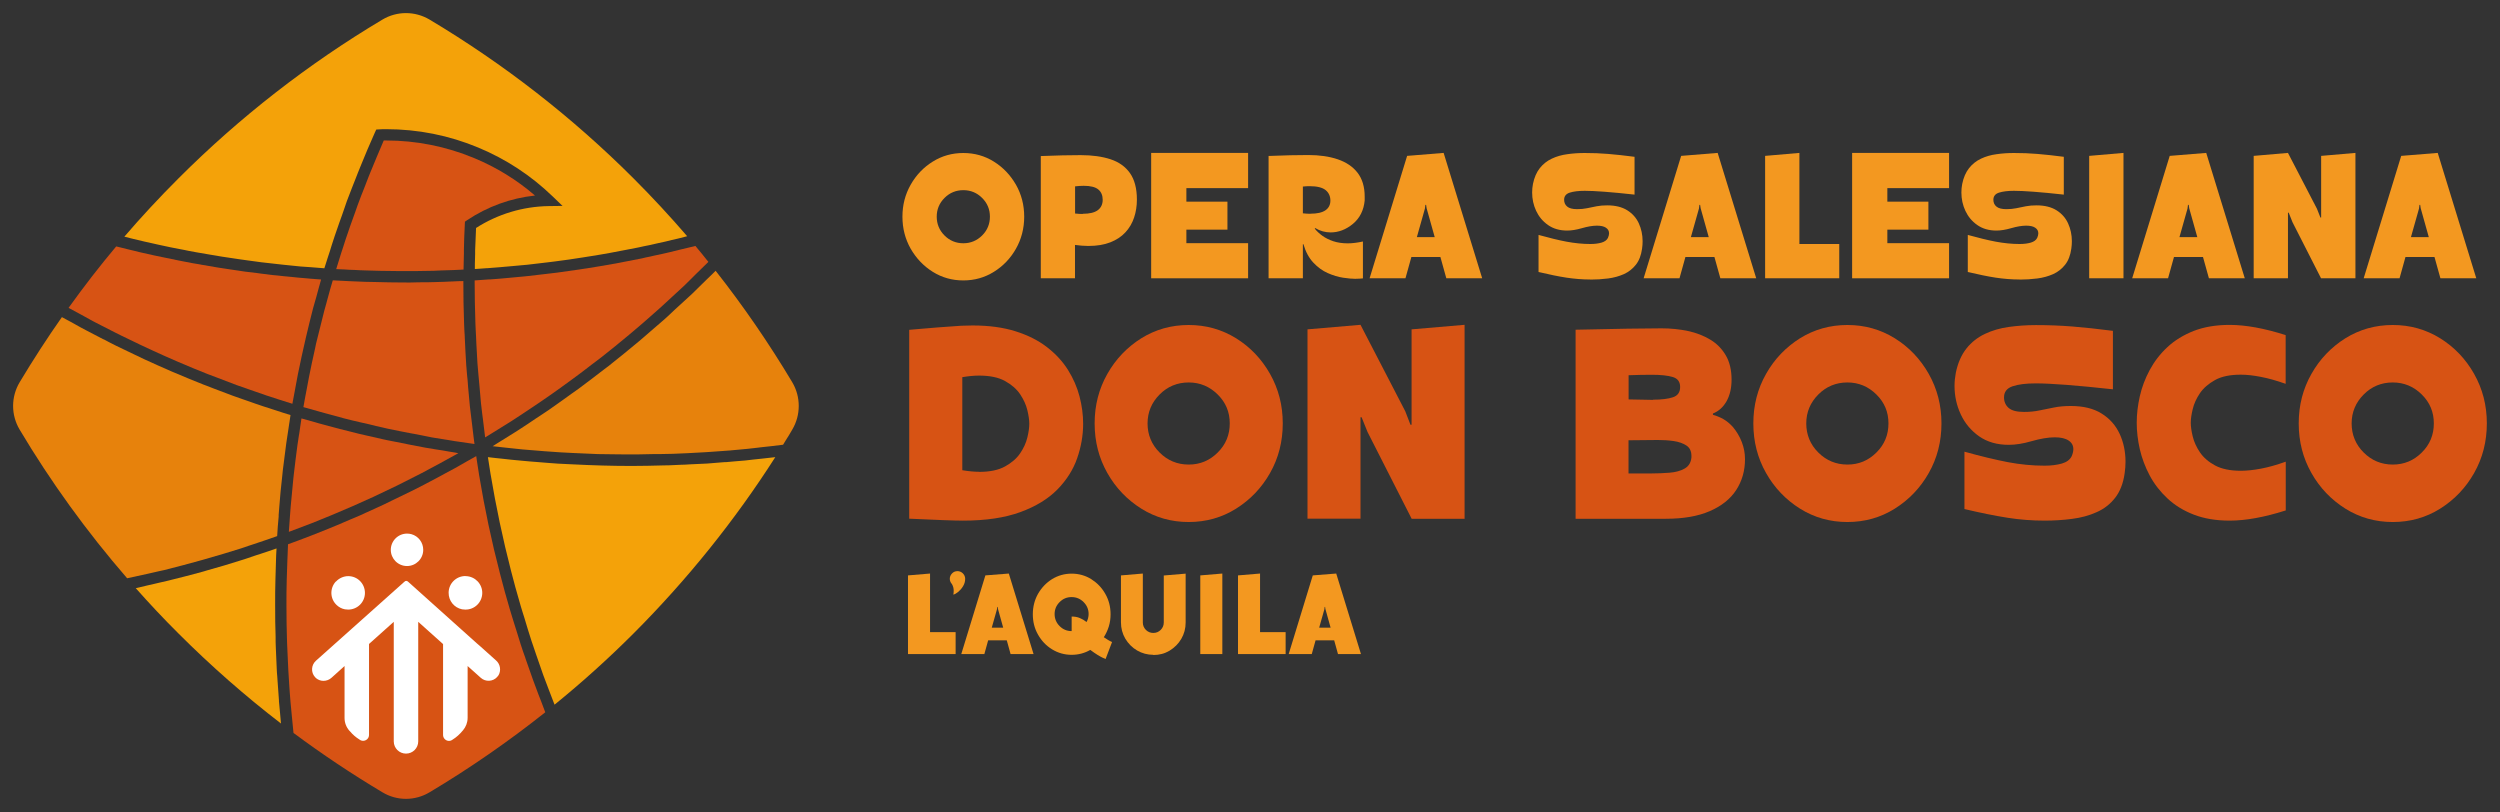
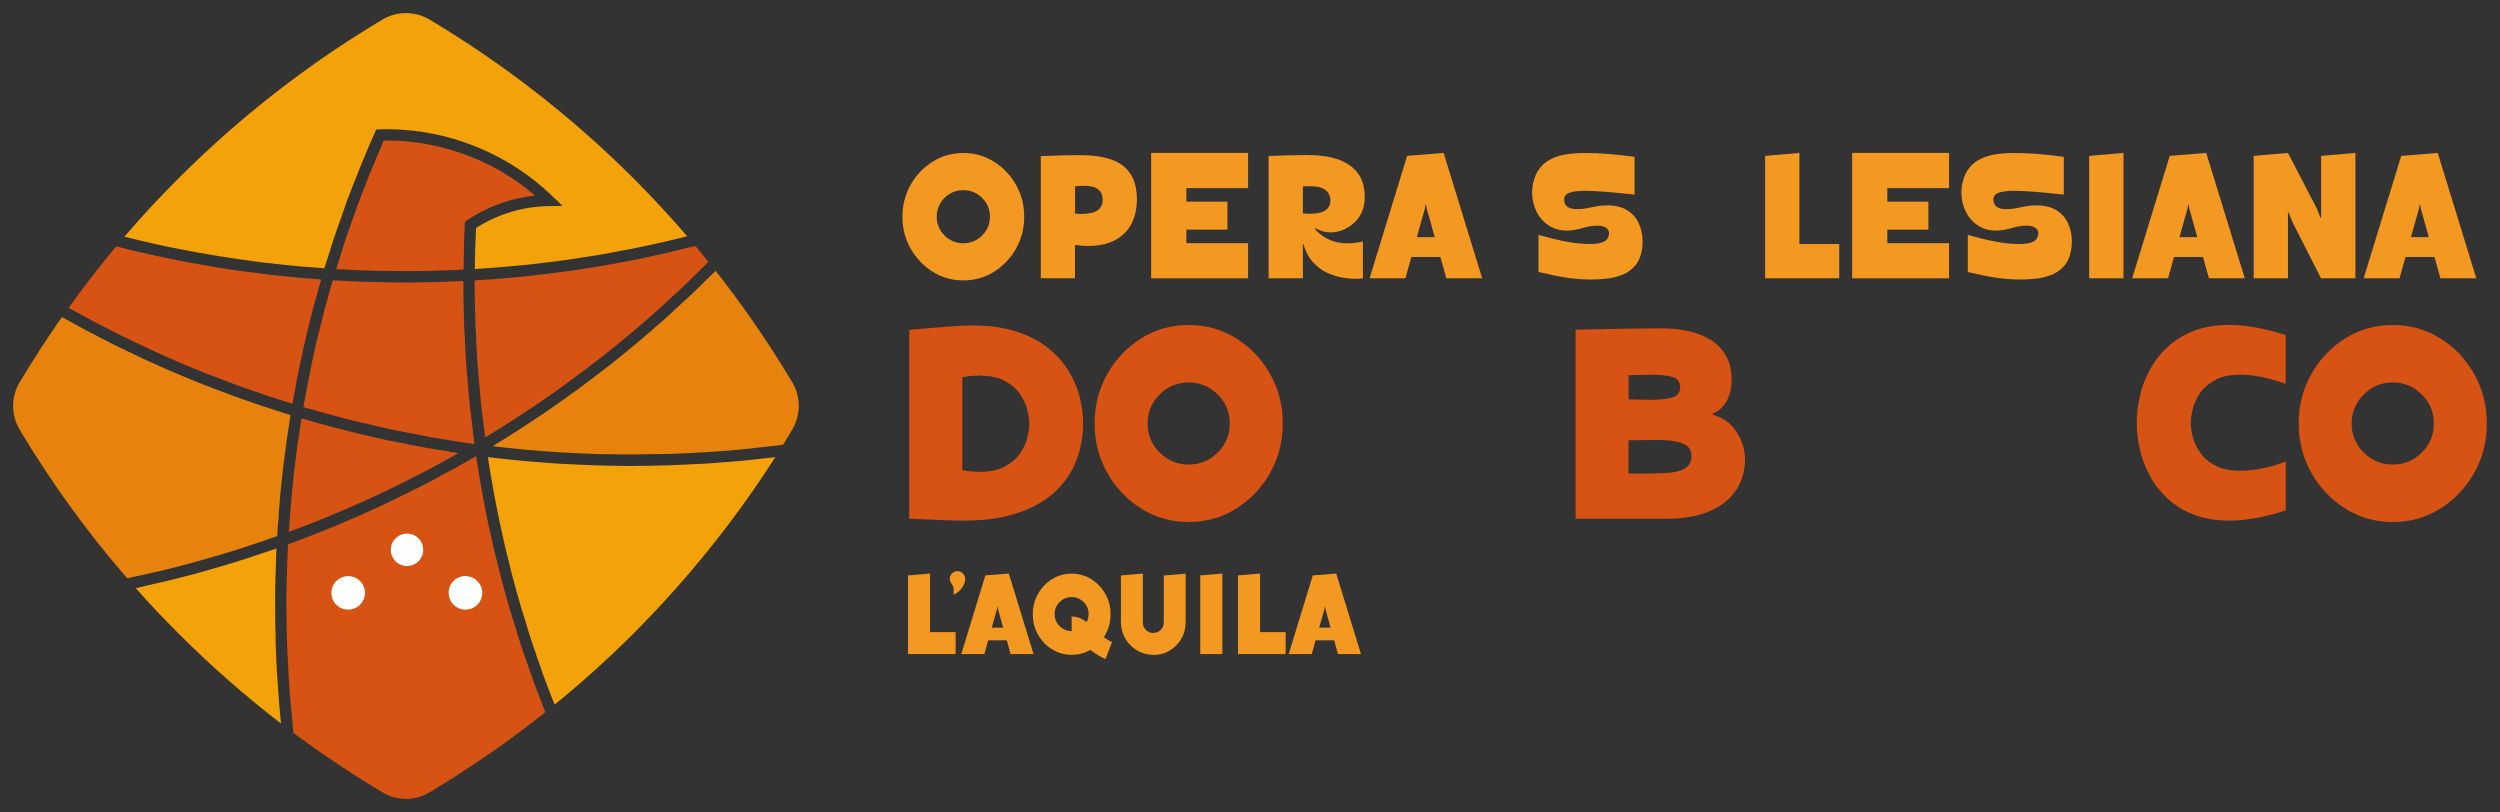
<svg xmlns="http://www.w3.org/2000/svg" id="Livello_1" data-name="Livello 1" viewBox="0 0 269.77 87.62">
  <rect x="0" y="0" width="269.77" height="87.62" fill="#333333" stroke="none" />
  <defs>
    <style>
      .cls-1 {
        fill: #e7820c;
      }

      .cls-2 {
        fill: #f39820;
      }

      .cls-3 {
        fill: #fff;
      }

      .cls-4 {
        fill: #d75314;
      }

      .cls-5 {
        fill: #f4a209;
      }
    </style>
  </defs>
  <g>
    <path class="cls-2" d="M103.95,30.26c-1.21,0-2.31-.31-3.3-.93-.99-.62-1.78-1.45-2.38-2.49-.59-1.04-.89-2.19-.89-3.46s.3-2.41.89-3.45c.59-1.04,1.38-1.87,2.38-2.49.99-.62,2.09-.93,3.3-.93s2.31.31,3.3.93c.99.62,1.78,1.45,2.38,2.49.59,1.04.89,2.19.89,3.45s-.3,2.42-.89,3.46c-.59,1.04-1.38,1.87-2.38,2.49-.99.62-2.09.93-3.3.93ZM103.95,26.25c.79,0,1.46-.28,2.03-.84.56-.56.84-1.24.84-2.03s-.28-1.46-.84-2.02c-.56-.56-1.24-.84-2.03-.84s-1.47.28-2.03.84c-.56.56-.84,1.23-.84,2.02s.28,1.47.84,2.03c.56.56,1.24.84,2.03.84Z" />
    <path class="cls-2" d="M116.01,30.03h-3.7v-13.19c1.7-.07,3.14-.1,4.31-.1,1.25,0,2.32.15,3.23.45.9.3,1.6.8,2.09,1.5s.74,1.65.74,2.85c0,.68-.1,1.33-.3,1.93-.2.6-.51,1.14-.94,1.6-.42.46-.97.82-1.63,1.08s-1.45.39-2.37.39c-.45,0-.93-.04-1.44-.11v3.58ZM116.83,23.07c.74,0,1.28-.13,1.63-.39s.53-.64.53-1.12-.16-.86-.48-1.12-.84-.39-1.57-.39c-.28,0-.59.02-.93.06v2.93c.3.03.57.05.82.05Z" />
    <path class="cls-2" d="M134.68,30.03h-10.46v-13.53h10.46v3.8h-6.66v1.46h4.43v3.02h-4.43v1.46h6.66v3.8Z" />
    <path class="cls-2" d="M146.33,30.09c-.37,0-.84-.04-1.38-.12-.55-.08-1.1-.25-1.67-.5-.57-.25-1.09-.63-1.56-1.13-.47-.5-.83-1.16-1.07-1.99h-.06v3.68h-3.7v-13.2c1.7-.07,3.13-.1,4.3-.1s2.25.15,3.16.46c.91.31,1.63.79,2.14,1.45s.77,1.52.77,2.57c0,.14,0,.28,0,.42-.1,1.07-.53,1.91-1.27,2.53-.74.61-1.54.92-2.41.92-.59,0-1.14-.16-1.66-.47l-.05.06c.22.28.49.53.82.77s.73.44,1.18.59.98.23,1.56.23c.5,0,1.04-.07,1.64-.2v3.98c-.27.03-.52.04-.74.04ZM141.41,23.06c.72,0,1.26-.12,1.62-.37.36-.25.53-.6.53-1.05s-.17-.85-.52-1.13-.92-.42-1.73-.42c-.22,0-.46.01-.72.04v2.89c.3.03.57.05.82.05Z" />
    <path class="cls-2" d="M159.94,30.03h-3.87l-.64-2.3h-3.13l-.64,2.3h-3.87l4.05-13.21,3.94-.32,4.16,13.53ZM154.82,25.6l-.88-3.14-.05-.35h-.08l-.05.4-.87,3.08h1.92Z" />
    <path class="cls-2" d="M171.62,30.16c-.87,0-1.73-.07-2.59-.2s-1.86-.34-3.01-.61v-4c1.16.32,2.17.57,3.03.73.86.16,1.72.25,2.56.25.47,0,.87-.05,1.21-.15.34-.1.57-.27.69-.51.08-.18.12-.35.12-.49,0-.26-.11-.46-.34-.61-.22-.15-.55-.22-.97-.22-.45,0-1,.09-1.65.28-.56.16-1.08.25-1.56.25-.81,0-1.5-.2-2.07-.6-.57-.4-.99-.91-1.28-1.53-.29-.62-.43-1.28-.43-1.98,0-.31.03-.62.09-.93.14-.69.39-1.26.74-1.7s.78-.78,1.29-1.02,1.06-.4,1.67-.48c.61-.09,1.24-.13,1.89-.13.87,0,1.71.03,2.53.1s1.77.17,2.84.31v4.08c-2.54-.28-4.33-.41-5.38-.41-.68,0-1.22.07-1.62.2-.4.13-.6.39-.6.77,0,.3.11.55.33.73.22.19.58.28,1.07.28.38,0,.74-.03,1.07-.1.33-.07.68-.14,1.03-.21.35-.07.74-.1,1.16-.1.87,0,1.59.18,2.15.53s.98.82,1.25,1.41.41,1.24.41,1.94c0,.26-.02.53-.06.8-.1.71-.32,1.29-.67,1.73-.35.44-.78.78-1.29,1.01-.52.23-1.09.39-1.71.47-.62.08-1.26.12-1.91.12Z" />
-     <path class="cls-2" d="M189.51,30.03h-3.87l-.64-2.3h-3.13l-.64,2.3h-3.87l4.05-13.21,3.94-.32,4.16,13.53ZM184.39,25.6l-.88-3.14-.05-.35h-.08l-.05.4-.87,3.08h1.92Z" />
    <path class="cls-2" d="M198.47,30.03h-8v-13.21l3.7-.32v9.83h4.3v3.7Z" />
    <path class="cls-2" d="M210.32,30.03h-10.46v-13.53h10.46v3.8h-6.66v1.46h4.43v3.02h-4.43v1.46h6.66v3.8Z" />
    <path class="cls-2" d="M217.94,30.16c-.87,0-1.73-.07-2.59-.2s-1.86-.34-3.01-.61v-4c1.16.32,2.17.57,3.03.73.86.16,1.72.25,2.56.25.47,0,.87-.05,1.21-.15.34-.1.57-.27.69-.51.08-.18.12-.35.12-.49,0-.26-.11-.46-.34-.61-.22-.15-.55-.22-.97-.22-.45,0-1,.09-1.65.28-.56.16-1.08.25-1.56.25-.81,0-1.5-.2-2.07-.6-.57-.4-.99-.91-1.28-1.53-.29-.62-.43-1.28-.43-1.98,0-.31.03-.62.09-.93.14-.69.39-1.26.74-1.7s.78-.78,1.29-1.02,1.06-.4,1.67-.48c.61-.09,1.24-.13,1.89-.13.87,0,1.71.03,2.53.1s1.77.17,2.84.31v4.08c-2.54-.28-4.33-.41-5.38-.41-.68,0-1.22.07-1.62.2-.4.13-.6.39-.6.77,0,.3.11.55.33.73.22.19.58.28,1.07.28.38,0,.74-.03,1.07-.1.33-.07.68-.14,1.03-.21.35-.07.74-.1,1.16-.1.87,0,1.59.18,2.15.53s.98.82,1.25,1.41.41,1.24.41,1.94c0,.26-.02.53-.06.8-.1.71-.32,1.29-.67,1.73-.35.44-.78.78-1.29,1.01-.52.23-1.09.39-1.71.47-.62.08-1.26.12-1.91.12Z" />
    <path class="cls-2" d="M229.14,30.03h-3.7v-13.21l3.7-.32v13.53Z" />
    <path class="cls-2" d="M242.23,30.03h-3.87l-.64-2.3h-3.13l-.64,2.3h-3.87l4.05-13.21,3.94-.32,4.16,13.53ZM237.11,25.6l-.88-3.14-.05-.35h-.08l-.05.4-.87,3.08h1.92Z" />
    <path class="cls-2" d="M254.16,30.03h-3.7l-3.08-6.05-.41-1.03h-.08v7.08h-3.7v-13.21l3.7-.32,3.13,6.03.37.94h.08v-6.65l3.7-.32v13.53Z" />
    <path class="cls-2" d="M267.21,30.03h-3.87l-.64-2.3h-3.13l-.64,2.3h-3.87l4.05-13.21,3.94-.32,4.16,13.53ZM262.09,25.6l-.88-3.14-.05-.35h-.08l-.05.4-.87,3.08h1.92Z" />
    <path class="cls-4" d="M103.89,56.18c-.86,0-2.79-.07-5.78-.21v-20.38c2.26-.2,4.13-.35,5.61-.44.42-.02.82-.03,1.22-.03,1.77,0,3.32.21,4.65.63,1.33.42,2.46.99,3.39,1.71.93.72,1.68,1.53,2.26,2.45.57.91.99,1.87,1.25,2.87.26,1,.39,1.98.39,2.95,0,1.25-.22,2.5-.65,3.73-.43,1.24-1.15,2.36-2.14,3.37-1,1.01-2.32,1.82-3.99,2.43-1.66.61-3.73.92-6.21.92ZM105.65,50.92c1.15,0,2.08-.19,2.79-.58.71-.39,1.26-.86,1.64-1.42.38-.56.64-1.13.78-1.71.14-.58.21-1.07.21-1.47s-.07-.9-.21-1.48c-.14-.58-.4-1.15-.78-1.72-.38-.56-.93-1.04-1.64-1.43-.71-.39-1.64-.58-2.79-.58-.55,0-1.15.06-1.81.17v10.04c.66.11,1.27.17,1.81.17Z" />
    <path class="cls-4" d="M128.27,56.33c-1.87,0-3.57-.48-5.11-1.44-1.53-.96-2.76-2.24-3.67-3.85-.91-1.61-1.37-3.39-1.37-5.35s.46-3.73,1.37-5.34c.91-1.61,2.14-2.89,3.67-3.85,1.53-.95,3.24-1.43,5.11-1.43s3.57.48,5.11,1.43c1.53.95,2.76,2.24,3.67,3.85.91,1.61,1.37,3.39,1.37,5.34s-.46,3.75-1.37,5.35c-.91,1.61-2.14,2.89-3.67,3.85-1.53.96-3.24,1.44-5.11,1.44ZM128.27,50.13c1.22,0,2.26-.43,3.13-1.3.87-.86,1.3-1.91,1.3-3.14s-.43-2.26-1.3-3.12c-.87-.86-1.91-1.3-3.13-1.3s-2.28.43-3.14,1.3c-.86.86-1.3,1.91-1.3,3.12s.43,2.28,1.3,3.14c.86.86,1.91,1.3,3.14,1.3Z" />
-     <path class="cls-4" d="M158.05,55.98h-5.72l-4.76-9.36-.64-1.59h-.12v10.94h-5.72v-20.43l5.72-.49,4.83,9.33.56,1.45h.12v-10.29l5.72-.49v20.91Z" />
    <path class="cls-4" d="M179.75,55.98h-9.73v-20.4c4.41-.1,7.5-.15,9.28-.15,1,0,1.95.1,2.85.29.9.19,1.71.51,2.42.94.71.43,1.26,1,1.67,1.71.41.71.61,1.58.61,2.61,0,.89-.18,1.66-.53,2.3-.36.64-.85,1.09-1.48,1.34v.14c.44.13.82.29,1.15.48.33.19.66.46,1,.83.41.49.73,1.03.96,1.62.23.59.35,1.21.35,1.86,0,1.25-.32,2.36-.95,3.33s-1.59,1.73-2.86,2.28c-1.27.55-2.85.82-4.74.82ZM178.39,43.13c.9,0,1.62-.09,2.13-.26.52-.17.78-.54.78-1.11s-.27-.92-.8-1.08c-.53-.16-1.3-.24-2.29-.24-.78,0-1.61.02-2.47.05v2.61l2.65.05ZM178.13,51.09c.69,0,1.36-.03,2.02-.08.66-.05,1.2-.2,1.64-.45.44-.25.68-.65.73-1.21v-.14c0-.52-.18-.9-.55-1.14s-.83-.4-1.39-.48c-.56-.08-1.13-.11-1.71-.11-.97,0-2.01.01-3.14.03v3.58h2.39Z" />
-     <path class="cls-4" d="M199.35,56.33c-1.87,0-3.57-.48-5.11-1.44-1.53-.96-2.76-2.24-3.67-3.85-.91-1.61-1.37-3.39-1.37-5.35s.46-3.73,1.37-5.34c.91-1.61,2.14-2.89,3.67-3.85,1.53-.95,3.24-1.43,5.11-1.43s3.57.48,5.11,1.43c1.53.95,2.76,2.24,3.67,3.85.91,1.61,1.37,3.39,1.37,5.34s-.46,3.75-1.37,5.35c-.91,1.61-2.14,2.89-3.67,3.85-1.53.96-3.24,1.44-5.11,1.44ZM199.35,50.13c1.22,0,2.26-.43,3.13-1.3.87-.86,1.3-1.91,1.3-3.14s-.43-2.26-1.3-3.12c-.87-.86-1.91-1.3-3.13-1.3s-2.28.43-3.14,1.3c-.86.86-1.3,1.91-1.3,3.12s.43,2.28,1.3,3.14c.86.86,1.91,1.3,3.14,1.3Z" />
-     <path class="cls-4" d="M220.64,56.18c-1.34,0-2.68-.1-4.01-.31-1.33-.21-2.88-.52-4.65-.94v-6.19c1.79.5,3.35.87,4.68,1.13,1.33.25,2.65.38,3.96.38.72,0,1.34-.08,1.87-.23.52-.15.88-.42,1.06-.79.12-.28.18-.54.18-.76,0-.4-.17-.71-.52-.94-.35-.23-.84-.34-1.49-.34-.69,0-1.54.14-2.55.43-.86.25-1.67.38-2.41.38-1.26,0-2.33-.31-3.2-.92-.87-.62-1.53-1.4-1.98-2.37-.45-.97-.67-1.99-.67-3.06,0-.48.05-.95.14-1.43.22-1.07.61-1.94,1.15-2.62.54-.68,1.21-1.2,1.99-1.57.78-.37,1.64-.62,2.58-.75.94-.13,1.91-.2,2.92-.2,1.34,0,2.65.05,3.92.15,1.27.1,2.73.26,4.39.47v6.31c-3.92-.43-6.7-.64-8.32-.64-1.05,0-1.88.1-2.5.31-.62.21-.93.61-.93,1.2,0,.47.17.85.5,1.14.34.29.89.43,1.66.43.59,0,1.14-.05,1.66-.16s1.05-.21,1.59-.32c.54-.11,1.14-.16,1.8-.16,1.35,0,2.46.27,3.33.82.87.54,1.51,1.27,1.94,2.19.42.91.63,1.92.63,3,0,.41-.03.82-.09,1.23-.15,1.1-.5,1.99-1.03,2.67-.53.68-1.2,1.2-2,1.55-.8.36-1.68.6-2.64.72-.97.13-1.95.19-2.96.19Z" />
    <path class="cls-4" d="M240.59,56.18c-1.47,0-2.76-.22-3.87-.65-1.11-.43-2.05-1.01-2.84-1.75-.78-.73-1.42-1.55-1.91-2.47s-.84-1.86-1.07-2.84c-.22-.98-.33-1.93-.33-2.84v-.02c0-.91.11-1.86.33-2.84.22-.98.58-1.93,1.07-2.84s1.12-1.74,1.91-2.47c.78-.73,1.73-1.31,2.84-1.75,1.11-.43,2.4-.65,3.87-.65,1.74,0,3.76.37,6.05,1.1v5.26c-.98-.35-1.87-.6-2.67-.75-.81-.16-1.53-.24-2.17-.24-1.15,0-2.08.19-2.78.58s-1.25.86-1.63,1.42c-.38.56-.64,1.13-.78,1.72-.14.58-.21,1.07-.21,1.47s.07.89.21,1.47c.14.58.4,1.16.78,1.72.38.56.93,1.04,1.64,1.42.71.38,1.64.57,2.77.57.65,0,1.38-.08,2.18-.23.8-.15,1.69-.4,2.67-.75v5.26c-2.3.73-4.31,1.1-6.05,1.1Z" />
    <path class="cls-4" d="M258.2,56.33c-1.87,0-3.57-.48-5.11-1.44-1.53-.96-2.76-2.24-3.67-3.85-.91-1.61-1.37-3.39-1.37-5.35s.46-3.73,1.37-5.34c.91-1.61,2.14-2.89,3.67-3.85,1.53-.95,3.24-1.43,5.11-1.43s3.57.48,5.11,1.43c1.53.95,2.76,2.24,3.67,3.85.91,1.61,1.37,3.39,1.37,5.34s-.46,3.75-1.37,5.35c-.91,1.61-2.14,2.89-3.67,3.85-1.53.96-3.24,1.44-5.11,1.44ZM258.2,50.13c1.22,0,2.26-.43,3.13-1.3.87-.86,1.3-1.91,1.3-3.14s-.43-2.26-1.3-3.12c-.87-.86-1.91-1.3-3.13-1.3s-2.28.43-3.14,1.3c-.86.86-1.3,1.91-1.3,3.12s.43,2.28,1.3,3.14c.86.86,1.91,1.3,3.14,1.3Z" />
    <path class="cls-2" d="M103.12,70.58h-5.14v-8.49l2.38-.2v6.32h2.76v2.38Z" />
    <path class="cls-2" d="M102.87,64.18c.03-.14.04-.29.04-.45,0-.11-.01-.22-.04-.34-.03-.12-.08-.24-.15-.37l-.03-.03c-.13-.16-.2-.34-.2-.53,0-.22.08-.41.24-.58.16-.17.36-.25.59-.25.22,0,.41.08.58.24.16.16.25.36.25.59h0c0,.29-.08.55-.23.8s-.33.45-.52.61c-.2.16-.37.26-.54.3Z" />
    <path class="cls-2" d="M111.54,70.58h-2.49l-.41-1.48h-2.01l-.41,1.48h-2.49l2.6-8.49,2.53-.2,2.67,8.69ZM108.25,67.72l-.56-2.01-.03-.22h-.05l-.03.26-.56,1.98h1.24Z" />
    <path class="cls-2" d="M119.29,71.11s-.12-.05-.27-.12c-.15-.07-.34-.17-.57-.31-.23-.14-.5-.33-.8-.55-.61.35-1.28.53-2.01.53-.77,0-1.47-.2-2.11-.59-.64-.39-1.14-.92-1.52-1.59-.38-.66-.56-1.4-.56-2.2s.19-1.54.56-2.2c.38-.66.88-1.19,1.52-1.59.64-.39,1.34-.59,2.11-.59s1.48.2,2.11.59c.63.4,1.14.92,1.52,1.59.38.66.57,1.4.57,2.2,0,.46-.06.9-.19,1.32-.13.42-.31.8-.54,1.16.17.12.33.22.46.3.13.08.28.15.43.22l-.7,1.84ZM115.64,68.1v-1.57c.33,0,.62.05.88.16s.5.25.73.43c.14-.26.22-.55.22-.86,0-.5-.18-.93-.54-1.29-.36-.36-.79-.54-1.3-.54s-.93.18-1.29.54c-.36.36-.54.79-.54,1.29s.18.94.54,1.3c.36.36.79.54,1.29.54Z" />
    <path class="cls-2" d="M124.46,70.66c-.64,0-1.23-.16-1.76-.47-.53-.31-.95-.74-1.27-1.27-.31-.53-.47-1.12-.47-1.76v-5.07l2.36-.2v5.28c0,.31.11.58.33.8s.49.33.8.33.58-.11.8-.33.33-.49.33-.8v-5.07l2.36-.2v5.28c0,.64-.16,1.23-.47,1.76-.31.53-.74.95-1.26,1.27-.53.32-1.11.47-1.76.47Z" />
    <path class="cls-2" d="M131.9,70.58h-2.38v-8.49l2.38-.2v8.69Z" />
    <path class="cls-2" d="M138.73,70.58h-5.14v-8.49l2.38-.2v6.32h2.76v2.38Z" />
    <path class="cls-2" d="M146.87,70.58h-2.49l-.41-1.48h-2.01l-.41,1.48h-2.49l2.6-8.49,2.53-.2,2.67,8.69ZM143.58,67.72l-.56-2.01-.03-.22h-.05l-.03.26-.56,1.98h1.24Z" />
  </g>
  <g>
    <path class="cls-5" d="M30.33,78.08c-3.87-2.97-7.59-6.24-11.07-9.72-1.57-1.56-3.12-3.21-4.61-4.89.42-.1.84-.2,1.27-.3.26-.06.53-.12.79-.18.17-.04.34-.08.51-.12.3-.06.61-.13.91-.21,1.27-.3,2.54-.65,3.74-.97.06-.02.12-.04.18-.05.07-.02.13-.04.19-.06,1.31-.36,2.68-.77,4.09-1.22l.36-.12c.31-.11.63-.22.94-.32l.47-.15c.57-.19,1.16-.38,1.74-.59-.01.24-.02.48-.04.72-.01.2-.02.41-.02.61-.03.66-.04,1.34-.06,2.05-.03.9-.03,1.81-.03,2.69,0,1.39.01,2.46.05,3.45,0,.19,0,.37,0,.55.01.19.02.38.02.58.03.77.06,1.54.1,2.31,0,.29.04.59.06.88,0,.15.02.3.03.45.04.71.09,1.39.15,2.1v.1c.04.43.08.86.12,1.29.03.37.06.74.1,1.12Z" />
    <path class="cls-1" d="M31.35,44.79c-.07.4-.12.8-.18,1.19-.03.22-.07.45-.1.67-.03.2-.06.4-.09.59-.03.2-.06.4-.09.6-.13.96-.25,1.92-.37,2.89l-.05.51c-.15,1.34-.26,2.43-.33,3.44-.03.29-.05.59-.07.89v.18c-.07.7-.12,1.4-.16,2.1-.87.31-1.76.61-2.63.9l-.49.16c-.25.09-.51.18-.76.26-1.21.38-2.48.77-3.88,1.16-.09.02-.18.06-.27.08-1.42.4-2.83.77-4.18,1.11-.2.04-.4.09-.6.13-.21.04-.41.09-.61.14l-.57.13c-.72.16-1.47.33-2.2.48-4.36-5.03-8.26-10.43-11.6-16.04-.94-1.58-.94-3.53,0-5.11,1.44-2.4,2.97-4.77,4.56-7.03.44.25.89.49,1.33.72l.05.03c.45.26.9.5,1.36.74.58.31,1.16.61,1.75.91h.03c.21.12.43.23.64.34.22.11.43.22.65.33.42.21.85.41,1.27.61.24.12.48.23.73.35l1.11.53c.95.43,1.93.88,2.91,1.3.07.02.16.06.24.1,1.13.48,2.17.91,3.18,1.31.18.07.37.15.56.21.18.07.36.14.53.21.86.33,1.51.58,2.12.8.29.11.59.21.88.31.16.05.31.1.46.16l.35.12c.51.18,1.03.37,1.56.54.31.11.64.21.96.31.17.05.34.11.5.16.49.16.99.33,1.5.48Z" />
    <path class="cls-4" d="M49.46,48.9s-.02.01-.03.02c-1.32.74-2.65,1.46-3.96,2.15-.22.11-.43.22-.65.33-1.31.68-2.71,1.37-4.16,2.04-.06.03-.12.06-.19.09-.06.03-.13.06-.19.09-1.52.7-2.92,1.31-4.29,1.88l-.26.11c-1.33.56-2.76,1.12-4.37,1.71l-.19.07c.03-.52.07-1.04.11-1.56.01-.14.02-.27.03-.41.02-.25.03-.51.06-.77.08-.93.17-1.85.26-2.75l.06-.58c.12-1.08.26-2.16.41-3.31.02-.15.05-.3.07-.45.03-.19.06-.37.08-.55l.04-.22c.08-.55.16-1.1.24-1.64,1.36.4,2.7.76,3.73,1.03.14.04.28.08.41.11,1.36.36,2.82.71,4.61,1.1.33.08.67.14,1.01.21l.47.09c1.12.23,2.13.43,3.16.62.4.07.81.13,1.21.2l.6.09.62.11c.37.06.74.13,1.11.19Z" />
    <path class="cls-4" d="M58.84,76.86c-3.96,3.14-8.15,6.05-12.48,8.63-1.58.95-3.53.95-5.1,0-3.35-2-6.49-4.1-9.59-6.4-.06-.54-.11-1.1-.16-1.64-.05-.56-.11-1.12-.16-1.67-.04-.39-.06-.77-.09-1.15-.01-.25-.03-.49-.05-.74-.04-.54-.07-1.07-.1-1.61-.04-.72-.07-1.45-.1-2.18-.01-.22-.02-.45-.03-.67s-.02-.44-.02-.65c-.03-1.02-.05-2.11-.05-3.53,0-.87,0-1.77.03-2.66.02-.74.04-1.44.07-2.12l.03-.69c.01-.19.01-.37.02-.56.01-.16.01-.33.02-.49.16-.05.32-.11.47-.17.2-.07.4-.15.6-.22l.63-.24c.25-.09.5-.19.76-.29.43-.16.86-.34,1.29-.51.22-.09.45-.18.67-.27.23-.09.46-.18.68-.28.32-.12.63-.26.94-.4l.68-.29c.34-.14.68-.28,1.02-.43.21-.1.43-.2.65-.3.22-.1.43-.2.65-.29.43-.2.86-.4,1.3-.6.4-.19.8-.38,1.19-.58,1.06-.5,2.44-1.17,3.8-1.9l.12-.06c.33-.17.66-.35.99-.53.18-.1.35-.19.53-.29.33-.17.66-.35.99-.53.48-.27.95-.54,1.42-.81.14-.08.28-.16.43-.24.16-.1.33-.19.5-.28l.08.56c.08.51.16,1.03.24,1.54.59,3.56,1.34,7.11,2.24,10.56.36,1.41.71,2.67,1.06,3.85.07.23.13.45.2.66.07.22.14.43.2.65.1.31.19.62.29.92.16.54.33,1.08.5,1.61.15.49.33.97.5,1.45v.02c.27.77.54,1.56.82,2.33.18.51.38,1.02.57,1.53.11.27.21.54.32.82.14.38.28.76.43,1.14Z" />
    <path class="cls-5" d="M83.66,49.33c-4.35,6.81-9.49,13.21-15.3,19.03-2.7,2.7-5.56,5.28-8.52,7.68-.2-.52-.4-1.05-.61-1.59l-.61-1.61c-.17-.49-.34-.98-.51-1.47l-.25-.72c-.17-.52-.35-1.02-.52-1.53-.27-.83-.52-1.66-.77-2.5-.07-.21-.13-.42-.2-.63-.06-.21-.13-.42-.19-.63-.41-1.37-.77-2.74-1.04-3.78-.88-3.41-1.62-6.93-2.21-10.46-.1-.6-.19-1.19-.28-1.79.26.03.52.06.78.09.28.03.56.06.86.09.62.07,1.24.14,1.86.19.67.07,1.34.12,1.99.17.29.02.57.04.85.07.41.03.81.06,1.21.09.49.03.97.05,1.45.07,2.33.12,4.46.18,6.53.18,1.15,0,2.31-.03,3.43-.06.2,0,.4,0,.59-.01.44-.01.89-.03,1.33-.06.28,0,.56-.02.85-.04.65-.02,1.29-.05,1.95-.09.4-.03.8-.06,1.21-.1.2-.02.41-.03.62-.05h.17c.69-.07,1.4-.12,2.1-.18.28-.03.57-.07.85-.1.29-.03.57-.06.86-.09.3-.03.59-.07.89-.1.21-.02.42-.04.63-.07Z" />
    <path class="cls-1" d="M86.19,43.81c0,.88-.23,1.76-.7,2.55-.22.39-.46.78-.71,1.17l-.28.46c-.83.11-1.69.2-2.52.29l-.14.02c-.38.05-.76.09-1.14.13-1.26.13-2.57.24-4.02.33-.11.01-.21.02-.31.02-.1.01-.21.01-.31.02-1.3.08-2.39.13-3.43.17-.32.01-.65.01-.98.02-.17,0-.35,0-.52.01h-.65c-1.19.04-2.43.05-3.64.03-.26-.01-.52-.01-.78-.01-.52-.01-1.04-.01-1.55-.02-.3-.01-.61-.03-.91-.04-.31-.02-.61-.03-.92-.04-.3-.02-.6-.03-.9-.04-.45-.02-.89-.04-1.34-.07-.57-.03-1.14-.08-1.71-.12l-.84-.07c-.5-.04-1-.07-1.49-.12-.6-.06-1.21-.13-1.8-.19-.48-.05-.95-.1-1.44-.16.24-.15.47-.3.7-.44.2-.13.4-.25.6-.37l.51-.32c.3-.19.61-.38.91-.57.67-.43,1.33-.87,1.96-1.3l.25-.16c.37-.25.74-.49,1.11-.74.53-.37,1.05-.74,1.57-1.11l.86-.62c.28-.19.55-.38.82-.58.52-.38,1.03-.77,1.54-1.16.24-.19.49-.38.74-.57.17-.13.34-.26.51-.39.13-.09.26-.19.39-.29,1.14-.9,2.25-1.81,3.09-2.51.08-.06.16-.13.24-.2.11-.1.21-.19.33-.28.82-.7,1.63-1.41,2.45-2.12.16-.15.32-.3.48-.44.17-.17.35-.33.53-.5l.04-.04c.63-.57,1.26-1.14,1.88-1.72.19-.19.38-.37.56-.55.19-.19.38-.37.56-.55.17-.17.34-.33.51-.5.31-.3.62-.59.92-.9,3,3.81,5.78,7.86,8.27,12.03.47.79.7,1.67.7,2.56Z" />
    <path class="cls-4" d="M76.44,28.26c-.47.47-.95.94-1.43,1.4-.16.15-.31.31-.47.47-.23.22-.45.45-.68.67-.43.4-.86.8-1.29,1.19-.22.2-.44.4-.65.6-.13.11-.25.23-.38.35-.2.18-.39.36-.6.54-1.14,1.02-2.09,1.84-2.98,2.58l-.04.03-.03.03c-1.1.92-2.08,1.71-3.01,2.44-.21.16-.42.32-.63.48-.14.1-.27.2-.4.3l-.44.34c-.55.42-1.11.85-1.68,1.26-.26.2-.51.38-.77.56-.17.12-.34.24-.51.37l-.42.3c-.5.35-1.01.72-1.52,1.06-.24.16-.48.33-.72.49-.23.15-.46.31-.69.46l-.66.44c-.41.27-.81.54-1.22.8-.37.24-.74.46-1.11.69l-.4.25c-.45.28-.9.56-1.36.84-.09-.66-.16-1.28-.23-1.9-.03-.23-.06-.46-.09-.69-.04-.37-.09-.74-.13-1.11-.06-.61-.11-1.22-.16-1.84l-.12-1.3c-.03-.39-.07-.78-.1-1.18-.05-.72-.08-1.45-.12-2.16l-.03-.73c-.01-.24-.02-.48-.04-.73-.01-.24-.02-.48-.03-.72-.05-1.55-.08-2.98-.08-4.35v-.23l1.53-.11c.14,0,.28,0,.41-.02.26-.02.52-.04.78-.06l1.32-.12.63-.06c.18-.02.37-.04.56-.05.19-.02.38-.04.58-.06.69-.07,1.37-.15,2.05-.24l1.02-.12c.8-.11,1.6-.22,2.4-.34.2-.03.39-.06.58-.09l.22-.03c.96-.15,1.96-.32,2.96-.5.03-.01.04-.01.08-.01.98-.19,1.95-.37,2.93-.57.28-.07.58-.14.86-.19l.52-.12c.54-.11,1.1-.23,1.63-.36.35-.08.71-.17,1.05-.26.28-.06.56-.13.84-.2.29-.07.58-.14.87-.21.47.56.92,1.11,1.4,1.72Z" />
    <path class="cls-4" d="M57.72,21.1c-2.6.28-5.12,1.19-7.3,2.65l-.25.17-.02.42c-.04.87-.08,1.7-.09,2.54,0,.14,0,.29,0,.44-.01.14-.01.29-.01.44l-.03,1.33c-.69.04-1.46.07-2.35.09-.14.01-.29.02-.44.02-.14.01-.29.02-.43.02-1.24.03-2.49.04-3.73.03h-.13c-1.33-.01-2.5-.03-3.55-.07-.19,0-.38-.01-.56-.02-.19-.01-.37-.02-.56-.03-.35,0-.71-.03-1.06-.05-.31-.01-.62-.03-.93-.04.17-.58.35-1.15.53-1.71.08-.25.16-.49.24-.73.08-.25.15-.5.24-.75.16-.48.32-.95.49-1.43.1-.28.2-.56.3-.84.08-.23.16-.46.25-.69.07-.22.15-.44.23-.66.26-.72.54-1.44.82-2.13l.13-.34c.1-.23.19-.47.27-.7.06-.15.11-.29.17-.42.51-1.25.99-2.38,1.46-3.48h.25c3.27,0,6.47.64,9.51,1.9,2.39.99,4.6,2.35,6.56,4.04Z" />
    <path class="cls-4" d="M51.2,47.91c-1.39-.19-2.9-.42-4.59-.71-.28-.06-.56-.11-.84-.17-.28-.05-.56-.11-.85-.17l-.56-.1c-.83-.16-1.68-.32-2.51-.5-.43-.09-.85-.19-1.27-.29-.25-.07-.51-.13-.76-.19-.3-.07-.59-.13-.89-.2-.6-.14-1.22-.28-1.82-.44-.37-.1-.75-.2-1.12-.31-.33-.09-.65-.18-.97-.26l-.75-.21c-.51-.14-1.02-.29-1.53-.43.11-.68.25-1.35.37-2,.03-.14.05-.29.08-.43.05-.29.1-.57.16-.85.18-.93.4-1.94.66-3.1.02-.08.03-.17.05-.25s.04-.16.05-.24c.34-1.4.62-2.52.89-3.56.06-.25.13-.5.21-.75.03-.13.07-.27.11-.41.21-.78.4-1.47.59-2.09,1.28.07,2.42.12,3.5.16.35,0,.7.02,1.05.02,1.09.03,1.99.05,2.85.05h.2c.46.02.91,0,1.36-.01.19-.01.38-.01.56-.01.48,0,.96,0,1.43-.02.65-.01,1.27-.04,1.92-.07h.04c.22-.01.43-.02.65-.03.18,0,.35-.01.53-.01v.16c0,1.39.02,2.89.08,4.46.01.44.04.88.07,1.33v.08c.05,1.12.1,2.11.16,3.03.02.37.06.73.09,1.09.02.19.04.38.06.57l.05.69c.06.68.12,1.39.19,2.07.03.31.07.62.11.92.04.3.08.6.11.9l.07.58c.07.56.13,1.14.21,1.7Z" />
    <path class="cls-4" d="M34.65,30.16c-.1.35-.2.69-.29,1.04-.07.26-.14.51-.21.78-.12.42-.24.84-.36,1.26-.23.9-.53,2.09-.81,3.3,0,.04-.01.07-.02.11-.02.06-.03.11-.04.16-.25,1.06-.49,2.2-.78,3.6l-.34,1.83c-.08.44-.17.89-.25,1.33-.48-.15-.97-.3-1.46-.46-.16-.06-.32-.11-.49-.16-.29-.09-.57-.18-.86-.28-.63-.21-1.25-.43-1.87-.65l-.12-.04c-.21-.08-.41-.15-.62-.22-.19-.06-.39-.13-.58-.2-.76-.28-1.5-.57-2.25-.86-.32-.12-.63-.23-.93-.35-2.08-.82-4.18-1.73-6.26-2.69-.24-.11-.47-.22-.7-.33l-.36-.17c-.67-.32-1.34-.64-2.01-.97-.19-.09-.37-.18-.56-.28-.18-.09-.37-.19-.55-.28-.32-.17-.64-.33-.96-.49-.32-.17-.64-.33-.95-.49-.29-.16-.57-.31-.85-.47l-.38-.21c-.46-.25-.93-.5-1.39-.75,1.67-2.33,3.4-4.56,5.14-6.63.22.06.44.11.66.16.23.06.45.11.68.17.18.04.36.08.55.13.22.06.45.11.68.17.5.12,1.02.23,1.52.34l.24.05c.35.08.7.15,1.06.22.94.2,1.89.39,2.8.56.31.06.6.11.9.15l.08.02c.64.11,1.25.22,1.87.32.2.03.4.06.6.09.19.03.39.06.59.09.25.04.5.07.75.11.31.05.62.09.93.14.42.05.84.1,1.26.15l.51.07c.37.05.74.1,1.11.14.21.02.42.04.64.06.21.03.42.05.63.07.28.03.57.06.85.08.25.03.51.06.77.08.2.02.41.03.61.05.22.02.44.04.65.06.39.03.78.07,1.17.09Z" />
    <path class="cls-5" d="M74.15,25.49l-.97.25c-.23.05-.47.11-.7.16-.23.06-.46.12-.69.17-.26.06-.52.11-.78.17-.29.07-.58.13-.87.2-.22.04-.43.09-.65.13-.21.05-.43.1-.64.14-.42.09-.83.17-1.24.24l-.68.13c-.35.07-.7.14-1.05.2-.66.13-1.32.23-2.05.35-.32.05-.63.1-.94.15-1.05.17-2.05.31-2.99.43-.11.01-.21.03-.32.04s-.21.02-.32.04c-.79.1-1.58.19-2.37.28-.19.02-.38.03-.57.05-.22.02-.43.04-.64.06-.6.06-1.2.11-1.81.16-.42.04-.85.07-1.27.1h-.08c-.22.01-.44.03-.67.05-.2.01-.41.03-.61.04,0-.4,0-.81.02-1.21,0-.14,0-.27.01-.41v-.4c.03-.8.06-1.6.1-2.41,2.34-1.5,5.06-2.32,7.85-2.36l1.48-.02-1.07-1.03c-2.33-2.25-5.03-4.02-8.01-5.26-3.16-1.32-6.52-1.99-9.97-1.99-.24,0-.46,0-.7.02l-.35.02-.16.35c-.53,1.19-1.06,2.42-1.55,3.65-.09.21-.17.43-.26.64-.08.22-.16.43-.25.64-.12.31-.24.61-.36.91-.2.51-.4,1.02-.59,1.53l-.24.7c-.1.27-.19.54-.28.81l-.26.72c-.18.51-.36,1.02-.53,1.53-.12.34-.22.67-.33,1.01-.06.2-.12.41-.19.62-.08.25-.16.51-.25.76-.12.37-.24.74-.35,1.1-.5-.03-1.01-.07-1.52-.12-.34-.02-.69-.05-1.03-.07-.65-.06-1.31-.13-1.96-.2-.14-.02-.29-.03-.44-.05-.15-.01-.3-.03-.45-.05-.95-.1-1.9-.21-2.81-.35-.29-.04-.58-.07-.87-.12-.65-.09-1.3-.19-1.94-.29l-1.19-.2c-.53-.09-1.08-.18-1.63-.28-.27-.05-.54-.1-.81-.15l-.43-.09c-.44-.09-.87-.17-1.3-.25l-.25-.05c-.23-.05-.47-.1-.7-.15-.19-.04-.37-.08-.56-.12-.27-.06-.53-.12-.8-.18-.24-.05-.48-.11-.72-.16-.42-.1-.84-.2-1.26-.3l-.08-.02c-.28-.07-.55-.14-.83-.21,1.79-2.09,3.75-4.2,5.84-6.29,6.58-6.58,13.98-12.35,22-17.13,1.57-.94,3.52-.94,5.1,0,8.02,4.79,15.42,10.55,22,17.13,2,2,3.95,4.1,5.79,6.24Z" />
    <g>
      <path class="cls-3" d="M50.23,62.17h.07c.98.04,1.76.86,1.74,1.84-.02,1-.84,1.79-1.84,1.77-.12,0-.23-.01-.34-.03-.85-.17-1.46-.92-1.45-1.8.01-1,.83-1.8,1.83-1.79Z" />
      <path class="cls-3" d="M43.92,57.58c.16,0,.32.02.47.06.76.21,1.28.9,1.28,1.69,0,.97-.79,1.75-1.75,1.75-.97,0-1.75-.79-1.75-1.75s.79-1.75,1.75-1.75Z" />
      <path class="cls-3" d="M36.25,62.76c.34-.37.83-.59,1.33-.59h0s0,0,0,0c1,0,1.8.81,1.8,1.81,0,1-.81,1.8-1.81,1.8-.12,0-.23-.01-.35-.03-.33-.06-.63-.22-.87-.44-.74-.67-.79-1.81-.12-2.55Z" />
-       <path class="cls-3" d="M53.76,72.9c-.03.05-.07.1-.11.15-.46.51-1.25.55-1.76.1l-1.43-1.28v5.59c0,.49-.18.97-.5,1.35l-.03.03c-.31.38-.67.71-1.09.97-.03.03-.07.05-.11.07-.09.05-.19.07-.28.07-.35,0-.64-.29-.64-.64v-9.81l-2.68-2.4v12.9c0,.73-.59,1.32-1.32,1.32s-1.32-.59-1.32-1.32v-12.9l-2.67,2.39v9.8h0v.02c0,.35-.29.63-.64.63-.09,0-.17-.02-.25-.05,0,0-.12-.07-.16-.1-.37-.23-.71-.52-.99-.86-.03-.03-.05-.06-.08-.08h0c-.34-.39-.52-.87-.52-1.38v-5.6l-1.4,1.26c-.24.22-.55.34-.88.34-.28,0-.56-.1-.78-.28-.05-.04-.09-.08-.13-.13-.46-.51-.41-1.3.1-1.76.36-.32,8.9-7.96,9.53-8.51.01-.01.02-.02.04-.03.05-.05.11-.08.18-.08.09.01.17.05.23.12h0s.01.01.01.01l7.35,6.59.37.32h0s1.73,1.55,1.73,1.55c.47.41.57,1.11.24,1.64Z" />
    </g>
  </g>
</svg>